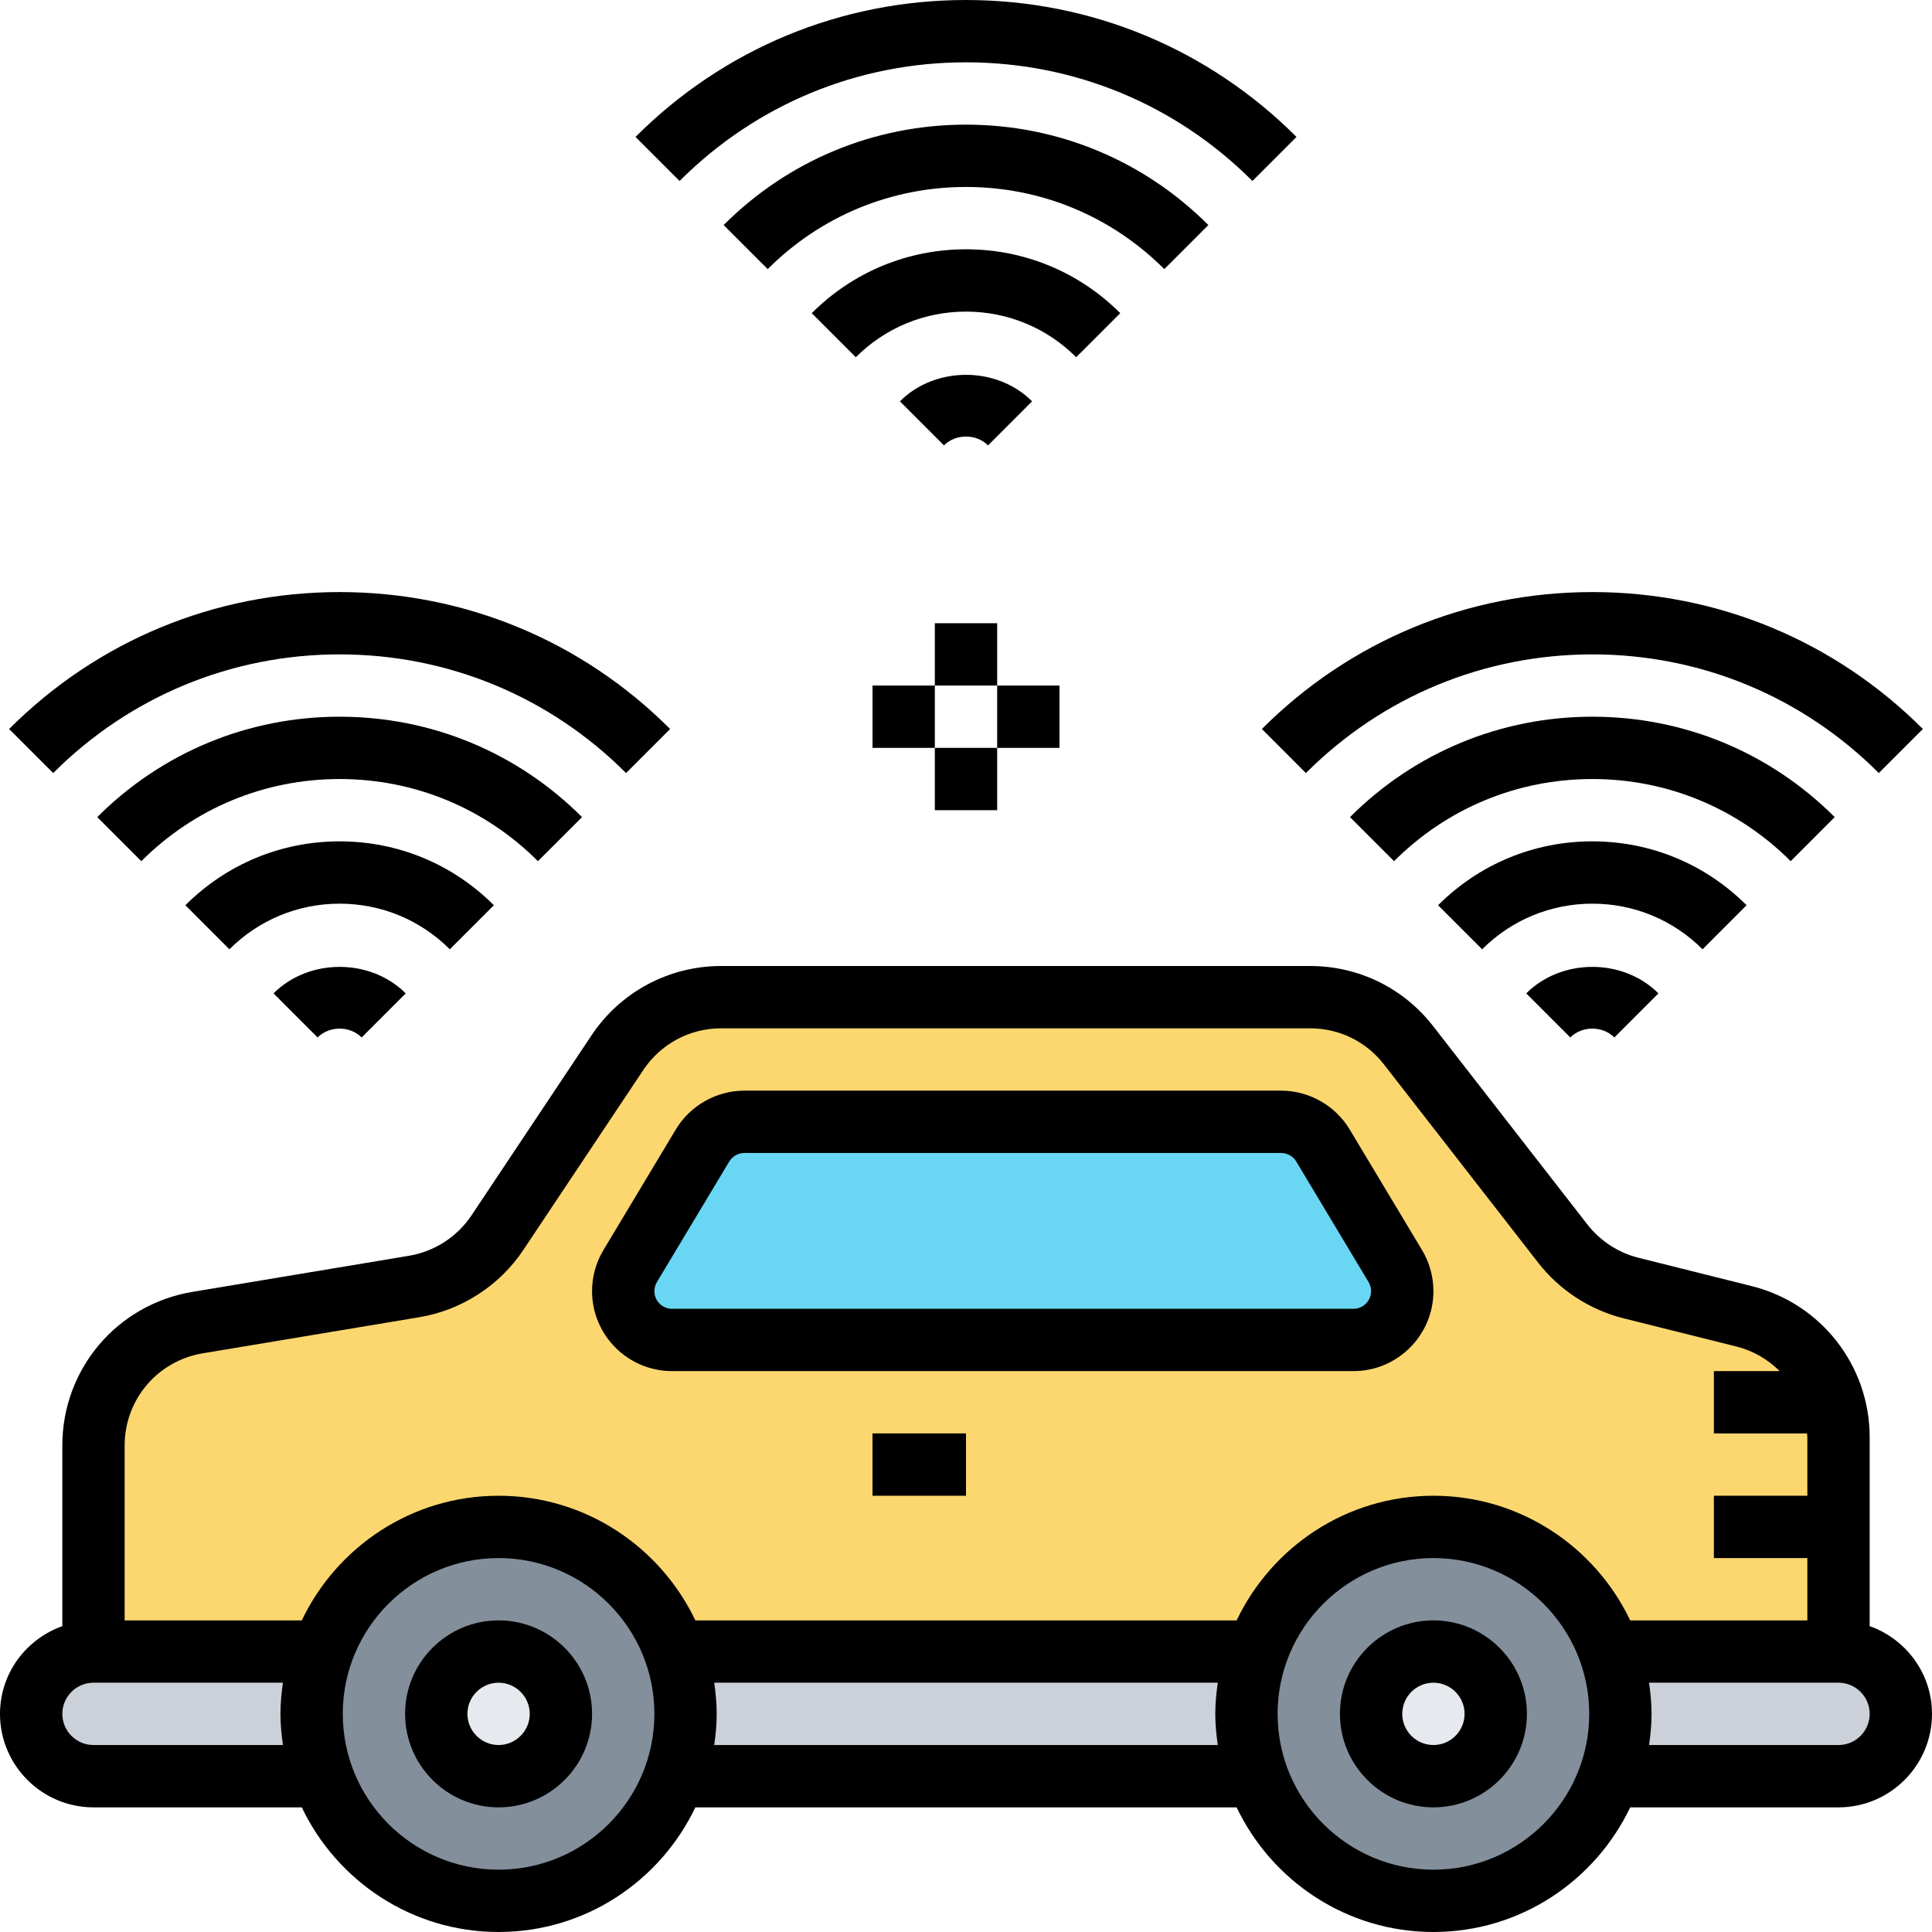
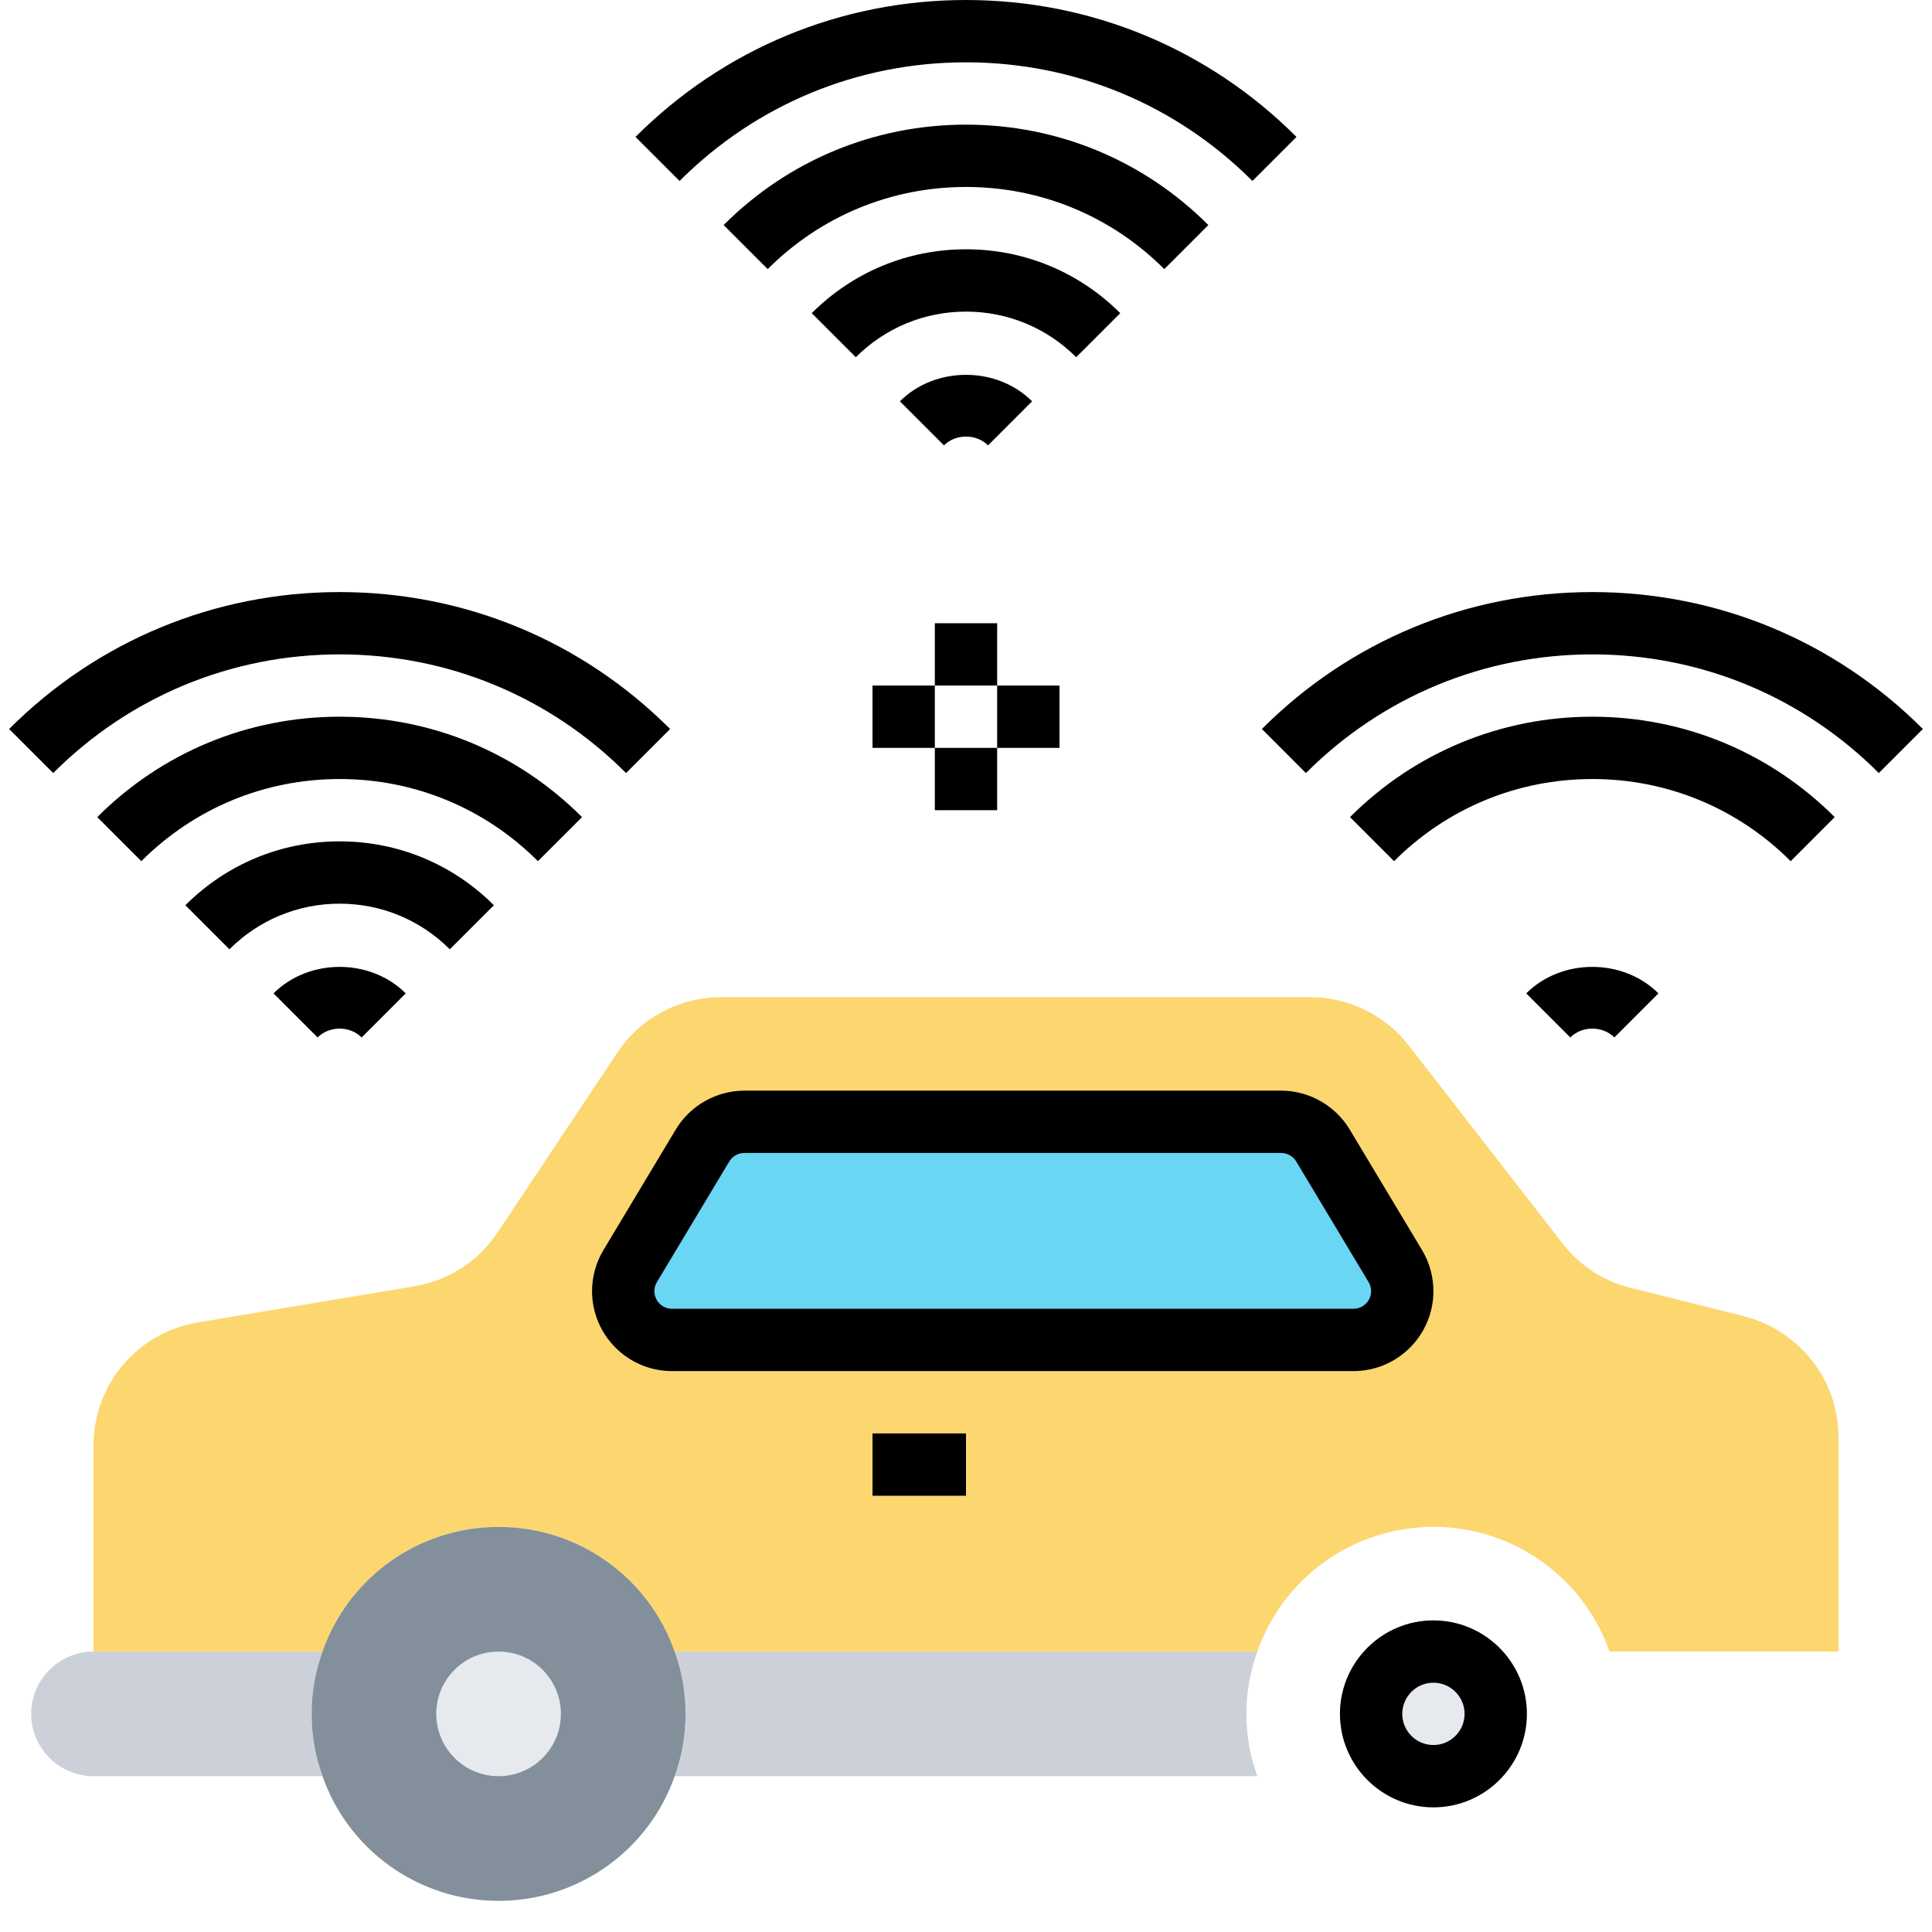
<svg xmlns="http://www.w3.org/2000/svg" height="496pt" viewBox="0 0 496 496" width="496pt">
  <path d="m472 392v32h-58.801c-6.48-18.641-24.32-32-45.199-32s-38.719 13.359-45.199 32h-149.602c-6.48-18.641-24.32-32-45.199-32s-38.719 13.359-45.199 32h-58.801v-52.879c0-15.68 11.281-29.043 26.719-31.602l55.602-9.281c8.719-1.438 16.48-6.398 21.359-13.758l30.801-46.242c5.918-8.879 15.918-14.238 26.641-14.238h151.199c9.918 0 19.199 4.559 25.281 12.32l39.598 50.961c4.402 5.68 10.562 9.68 17.52 11.359l29.043 7.281c11.199 2.879 19.84 11.438 22.957 22.078.801 2.879 1.281 5.84 1.281 8.961zm0 0" fill="#fcd770" />
  <path d="m358.238 325.039c1.121 1.922 1.762 4.16 1.762 6.402 0 6.957-5.602 12.559-12.559 12.559h-174.883c-6.957 0-12.559-5.602-12.559-12.559 0-2.242.641-4.48 1.762-6.402l18.559-30.961c2.32-3.758 6.398-6.078 10.801-6.078h137.758c4.402 0 8.48 2.32 10.801 6.078zm0 0" fill="#69d6f4" />
  <g fill="#ccd1d9">
-     <path d="m472 456h-58.801c1.84-5.039 2.801-10.398 2.801-16s-.961-10.961-2.801-16h58.801c8.801 0 16 7.199 16 16s-7.199 16-16 16zm0 0" />
    <path d="m322.801 456h-149.602c1.84-5.039 2.801-10.398 2.801-16s-.961-10.961-2.801-16h149.602c-1.84 5.039-2.801 10.398-2.801 16s.961 10.961 2.801 16zm0 0" />
    <path d="m24 424h58.801c-1.84 5.039-2.801 10.398-2.801 16s.961 10.961 2.801 16h-58.801c-8.801 0-16-7.199-16-16s7.199-16 16-16zm0 0" />
  </g>
-   <path d="m413.199 424c1.84 5.039 2.801 10.398 2.801 16s-.961 10.961-2.801 16c-6.48 18.641-24.32 32-45.199 32s-38.719-13.359-45.199-32c-1.84-5.039-2.801-10.398-2.801-16s.961-10.961 2.801-16c6.48-18.641 24.32-32 45.199-32s38.719 13.359 45.199 32zm0 0" fill="#838f9b" />
  <path d="m173.199 424c1.84 5.039 2.801 10.398 2.801 16s-.961 10.961-2.801 16c-6.48 18.641-24.32 32-45.199 32s-38.719-13.359-45.199-32c-1.84-5.039-2.801-10.398-2.801-16s.961-10.961 2.801-16c6.48-18.641 24.32-32 45.199-32s38.719 13.359 45.199 32zm0 0" fill="#838f9b" />
  <path d="m384 440c0 8.836-7.164 16-16 16s-16-7.164-16-16 7.164-16 16-16 16 7.164 16 16zm0 0" fill="#e6e9ed" />
  <path d="m144 440c0 8.836-7.164 16-16 16s-16-7.164-16-16 7.164-16 16-16 16 7.164 16 16zm0 0" fill="#e6e9ed" />
-   <path d="m480 417.473v-48.488c0-18.391-12.465-34.344-30.297-38.809l-29.039-7.266c-5.184-1.293-9.848-4.336-13.129-8.543l-39.605-50.926c-7.633-9.809-19.145-15.441-31.586-15.441h-151.215c-13.41 0-25.848 6.664-33.281 17.816l-30.809 46.215c-3.664 5.496-9.504 9.273-16.023 10.359l-55.582 9.266c-19.379 3.223-33.434 19.816-33.434 39.457v46.367c-9.289 3.305-16 12.105-16 22.52 0 13.23 10.77 24 24 24h53.48c9.008 18.887 28.238 32 50.52 32s41.512-13.113 50.52-32h138.961c9.008 18.887 28.238 32 50.52 32s41.512-13.113 50.52-32h53.48c13.23 0 24-10.77 24-24 0-10.414-6.711-19.215-16-22.527zm-427.945-70.039 55.586-9.266c10.863-1.809 20.598-8.105 26.711-17.266l30.809-46.215c4.457-6.688 11.918-10.688 19.969-10.688h151.223c7.465 0 14.367 3.375 18.945 9.266l39.613 50.926c5.465 7.023 13.234 12.082 21.867 14.25l29.047 7.262c4.32 1.082 8.078 3.32 11.062 6.297h-16.887v16h23.922c.016.328.078.648.078.984v15.016h-24v16h24v16h-45.48c-9.008-18.887-28.238-32-50.52-32s-41.512 13.113-50.52 32h-138.961c-9.008-18.887-28.238-32-50.52-32s-41.512 13.113-50.52 32h-45.48v-44.887c0-11.785 8.434-21.746 20.055-23.68zm-28.055 100.566c-4.406 0-8-3.594-8-8s3.594-8 8-8h48.641c-.375 2.625-.641 5.281-.641 8s.266 5.375.641 8zm104 32c-22.055 0-40-17.945-40-40s17.945-40 40-40 40 17.945 40 40-17.945 40-40 40zm55.359-32c.375-2.625.641-5.281.641-8s-.266-5.375-.641-8h129.281c-.375 2.625-.641 5.281-.641 8s.266 5.375.641 8zm184.641 32c-22.055 0-40-17.945-40-40s17.945-40 40-40 40 17.945 40 40-17.945 40-40 40zm104-32h-48.641c.375-2.625.641-5.281.641-8s-.266-5.375-.641-8h48.641c4.406 0 8 3.594 8 8s-3.594 8-8 8zm0 0" />
  <path d="m368 416c-13.23 0-24 10.77-24 24s10.77 24 24 24 24-10.77 24-24-10.77-24-24-24zm0 32c-4.406 0-8-3.594-8-8s3.594-8 8-8 8 3.594 8 8-3.594 8-8 8zm0 0" />
-   <path d="m128 416c-13.23 0-24 10.77-24 24s10.77 24 24 24 24-10.77 24-24-10.77-24-24-24zm0 32c-4.406 0-8-3.594-8-8s3.594-8 8-8 8 3.594 8 8-3.594 8-8 8zm0 0" />
  <path d="m172.527 352h174.938c11.328 0 20.535-9.207 20.535-20.527 0-3.711-1.008-7.367-2.93-10.562l-18.559-30.934c-3.688-6.152-10.434-9.977-17.609-9.977h-137.805c-7.168 0-13.922 3.824-17.602 9.969l-18.566 30.941c-1.922 3.195-2.93 6.844-2.93 10.562 0 11.32 9.207 20.527 20.527 20.527zm-3.879-22.855 18.566-30.945c.809-1.359 2.297-2.199 3.883-2.199h137.812c1.586 0 3.074.84 3.883 2.199l18.559 30.938c.426.703.648 1.512.648 2.336 0 2.496-2.031 4.527-4.527 4.527h-174.945c-2.496 0-4.527-2.031-4.527-4.527 0-.824.223-1.633.648-2.328zm0 0" />
  <path d="m224 368h24v16h-24zm0 0" />
  <path d="m253.656 114.344 11.312-11.312c-9.066-9.07-24.871-9.07-33.938 0l11.312 11.312c3.023-3.023 8.289-3.023 11.312 0zm0 0" />
  <path d="m287.602 80.398c-10.586-10.574-24.641-16.398-39.602-16.398s-29.016 5.824-39.602 16.398l11.312 11.312c7.562-7.551 17.609-11.711 28.289-11.711s20.727 4.16 28.289 11.711zm0 0" />
  <path d="m310.223 57.777c-16.613-16.617-38.719-25.777-62.223-25.777s-45.609 9.16-62.223 25.777l11.312 11.312c13.598-13.602 31.68-21.09 50.91-21.09s37.312 7.488 50.91 21.09zm0 0" />
  <path d="m248 16c27.785 0 53.895 10.816 73.535 30.465l11.312-11.312c-22.656-22.664-52.793-35.152-84.848-35.152s-62.191 12.488-84.848 35.152l11.312 11.312c19.641-19.648 45.75-30.465 73.535-30.465zm0 0" />
  <path d="m70.223 255.031 11.312 11.312c3.023-3.023 8.289-3.023 11.312 0l11.312-11.312c-9.055-9.07-24.871-9.07-33.938 0zm0 0" />
  <path d="m126.793 232.398c-10.578-10.574-24.641-16.398-39.602-16.398-14.961 0-29.016 5.824-39.598 16.398l11.309 11.312c7.562-7.551 17.609-11.711 28.289-11.711 10.68 0 20.73 4.16 28.289 11.711zm0 0" />
  <path d="m149.426 209.777c-16.625-16.617-38.73-25.777-62.234-25.777s-45.605 9.16-62.223 25.777l11.312 11.312c13.598-13.602 31.672-21.09 50.91-21.09 19.234 0 37.312 7.488 50.914 21.09zm0 0" />
  <path d="m87.191 168c27.785 0 53.898 10.816 73.535 30.465l11.312-11.312c-22.656-22.664-52.781-35.152-84.848-35.152-32.047 0-62.184 12.488-84.848 35.152l11.312 11.312c19.648-19.648 45.758-30.465 73.535-30.465zm0 0" />
  <path d="m391.832 255.031 11.312 11.312c3.023-3.023 8.289-3.023 11.312 0l11.312-11.312c-9.059-9.07-24.875-9.07-33.938 0zm0 0" />
-   <path d="m448.398 232.398c-10.574-10.574-24.637-16.398-39.598-16.398-14.961 0-29.016 5.824-39.602 16.398l11.312 11.312c7.559-7.551 17.609-11.711 28.297-11.711s20.727 4.16 28.289 11.711zm0 0" />
  <path d="m471.023 209.777c-16.617-16.617-38.711-25.777-62.215-25.777s-45.609 9.16-62.223 25.777l11.309 11.312c13.602-13.602 31.68-21.09 50.914-21.09 19.23 0 37.312 7.488 50.91 21.09zm0 0" />
  <path d="m335.266 198.465c19.637-19.648 45.758-30.465 73.543-30.465 27.777 0 53.895 10.816 73.535 30.465l11.312-11.312c-22.664-22.664-52.801-35.152-84.848-35.152-32.055 0-62.191 12.488-84.848 35.152zm0 0" />
  <path d="m240 160h16v16h-16zm0 0" />
  <path d="m224 176h16v16h-16zm0 0" />
  <path d="m240 192h16v16h-16zm0 0" />
  <path d="m256 176h16v16h-16zm0 0" />
</svg>